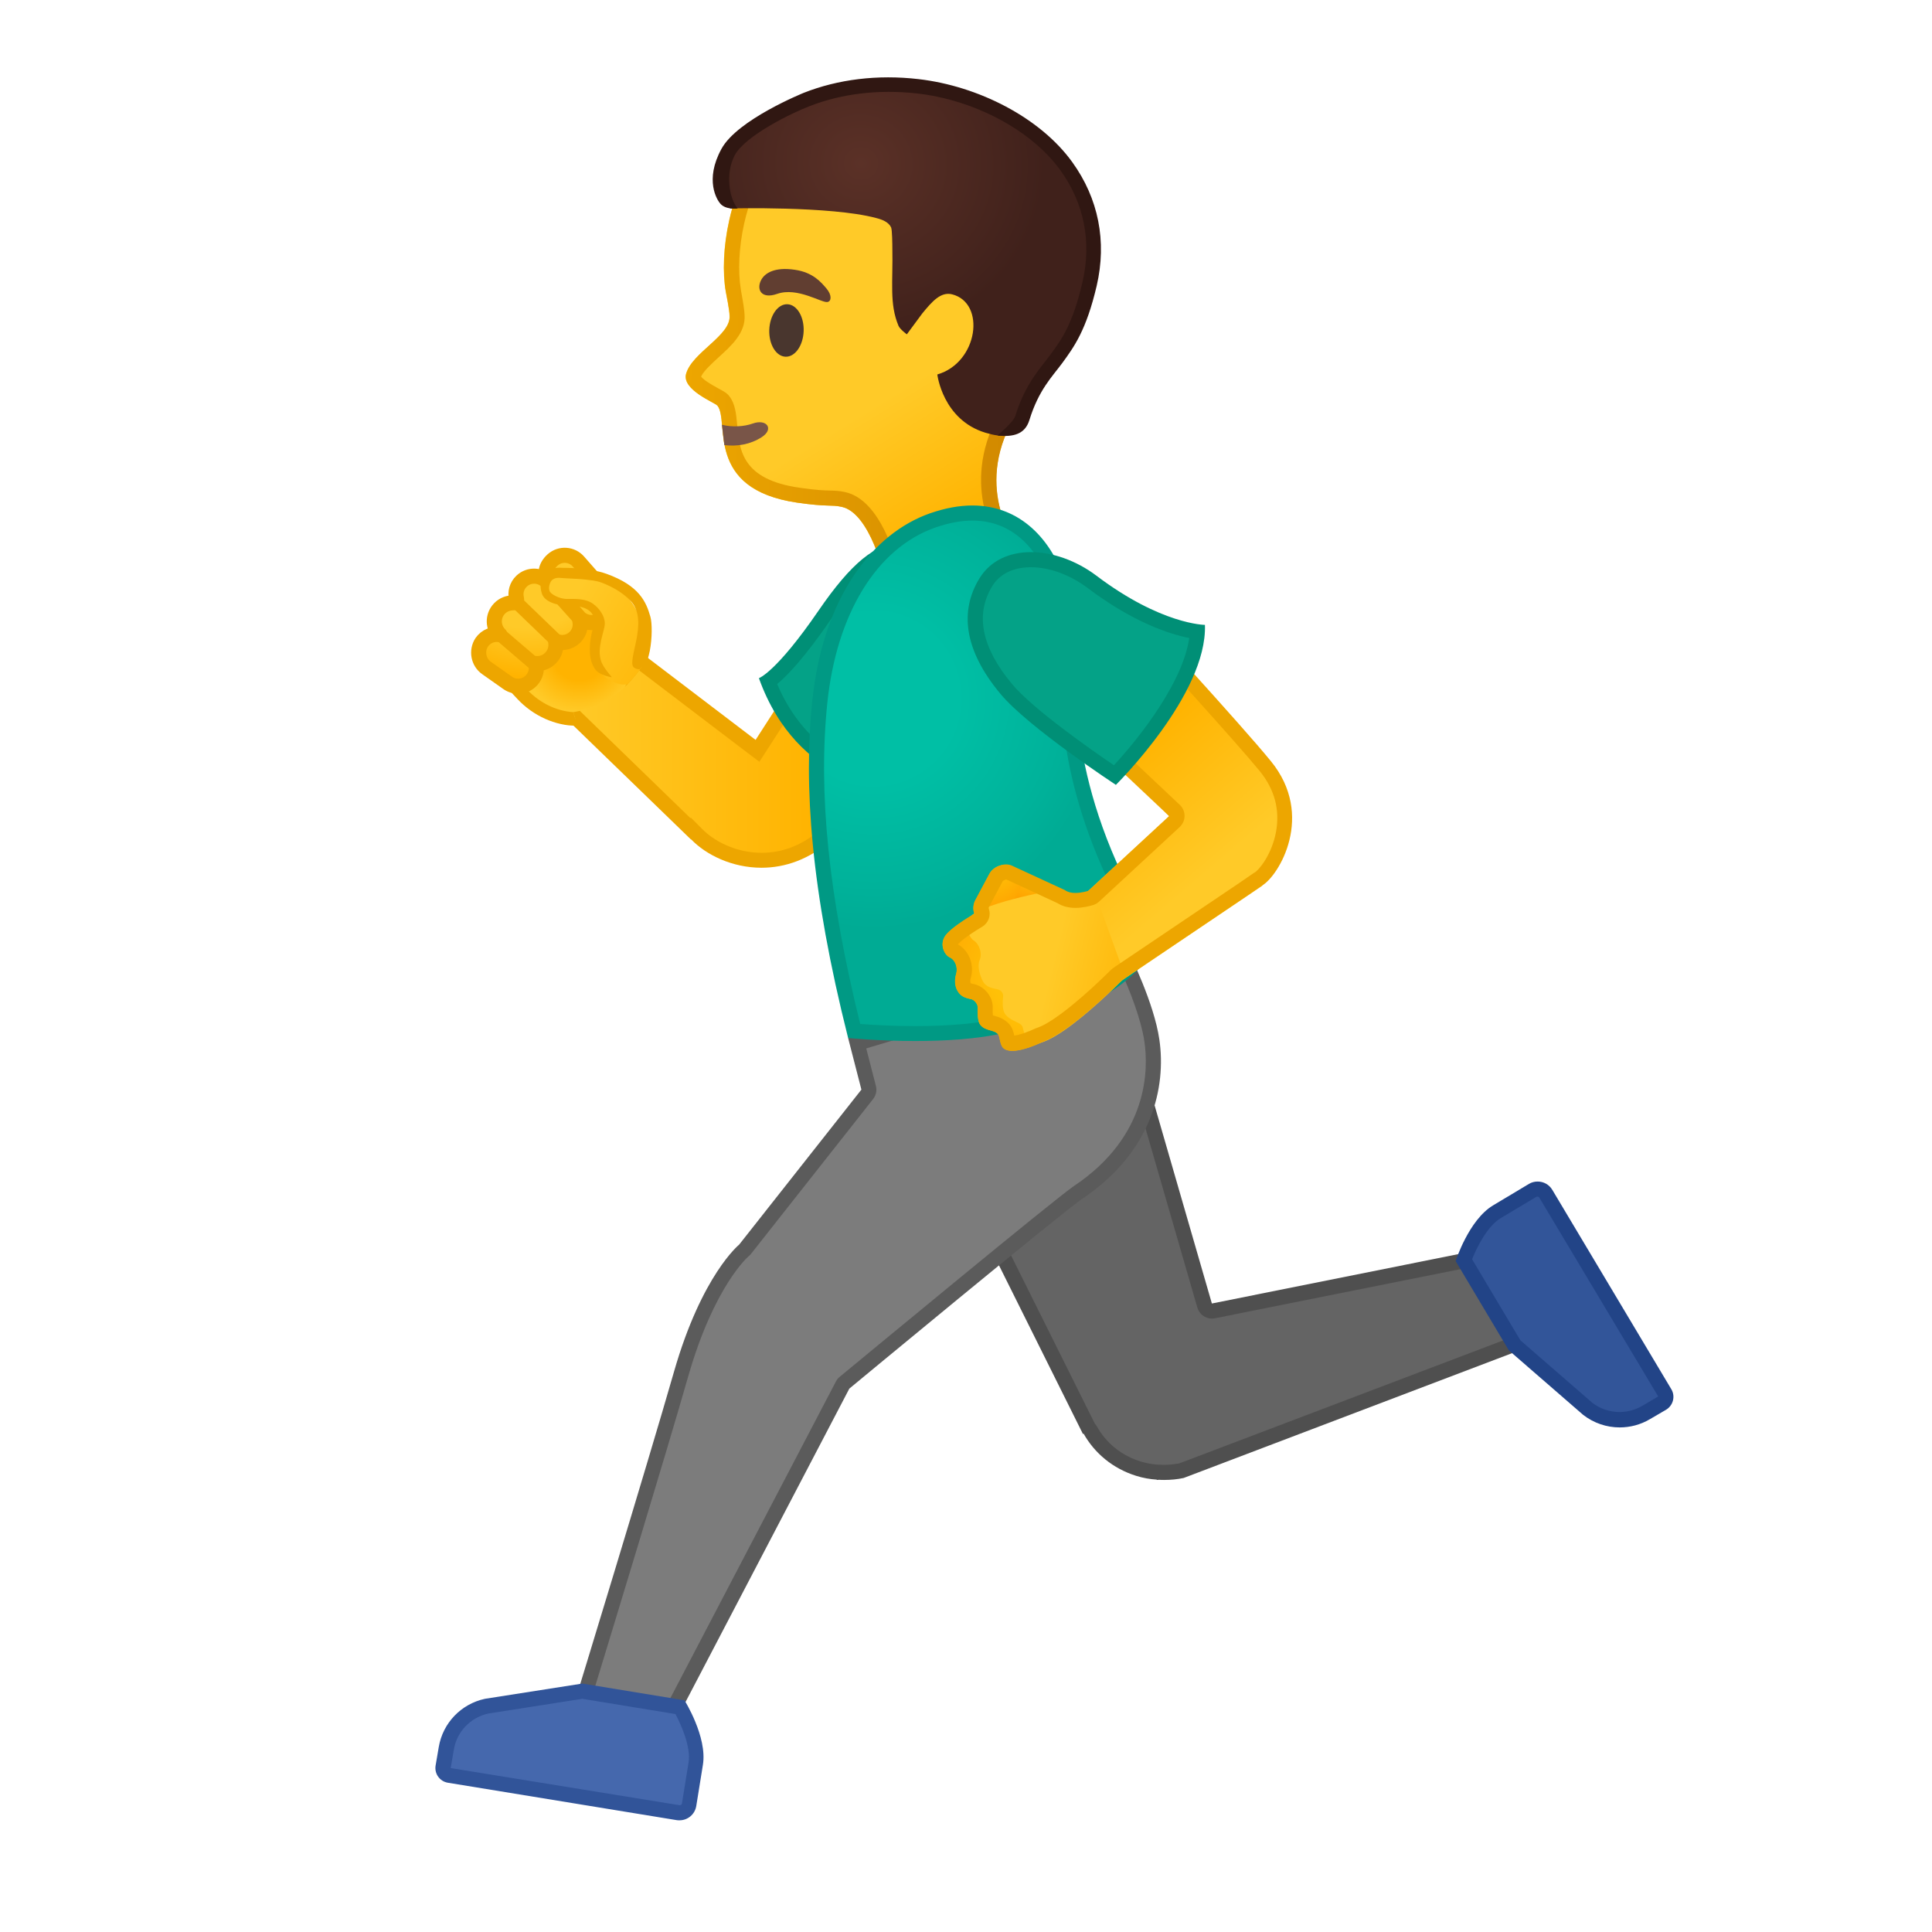
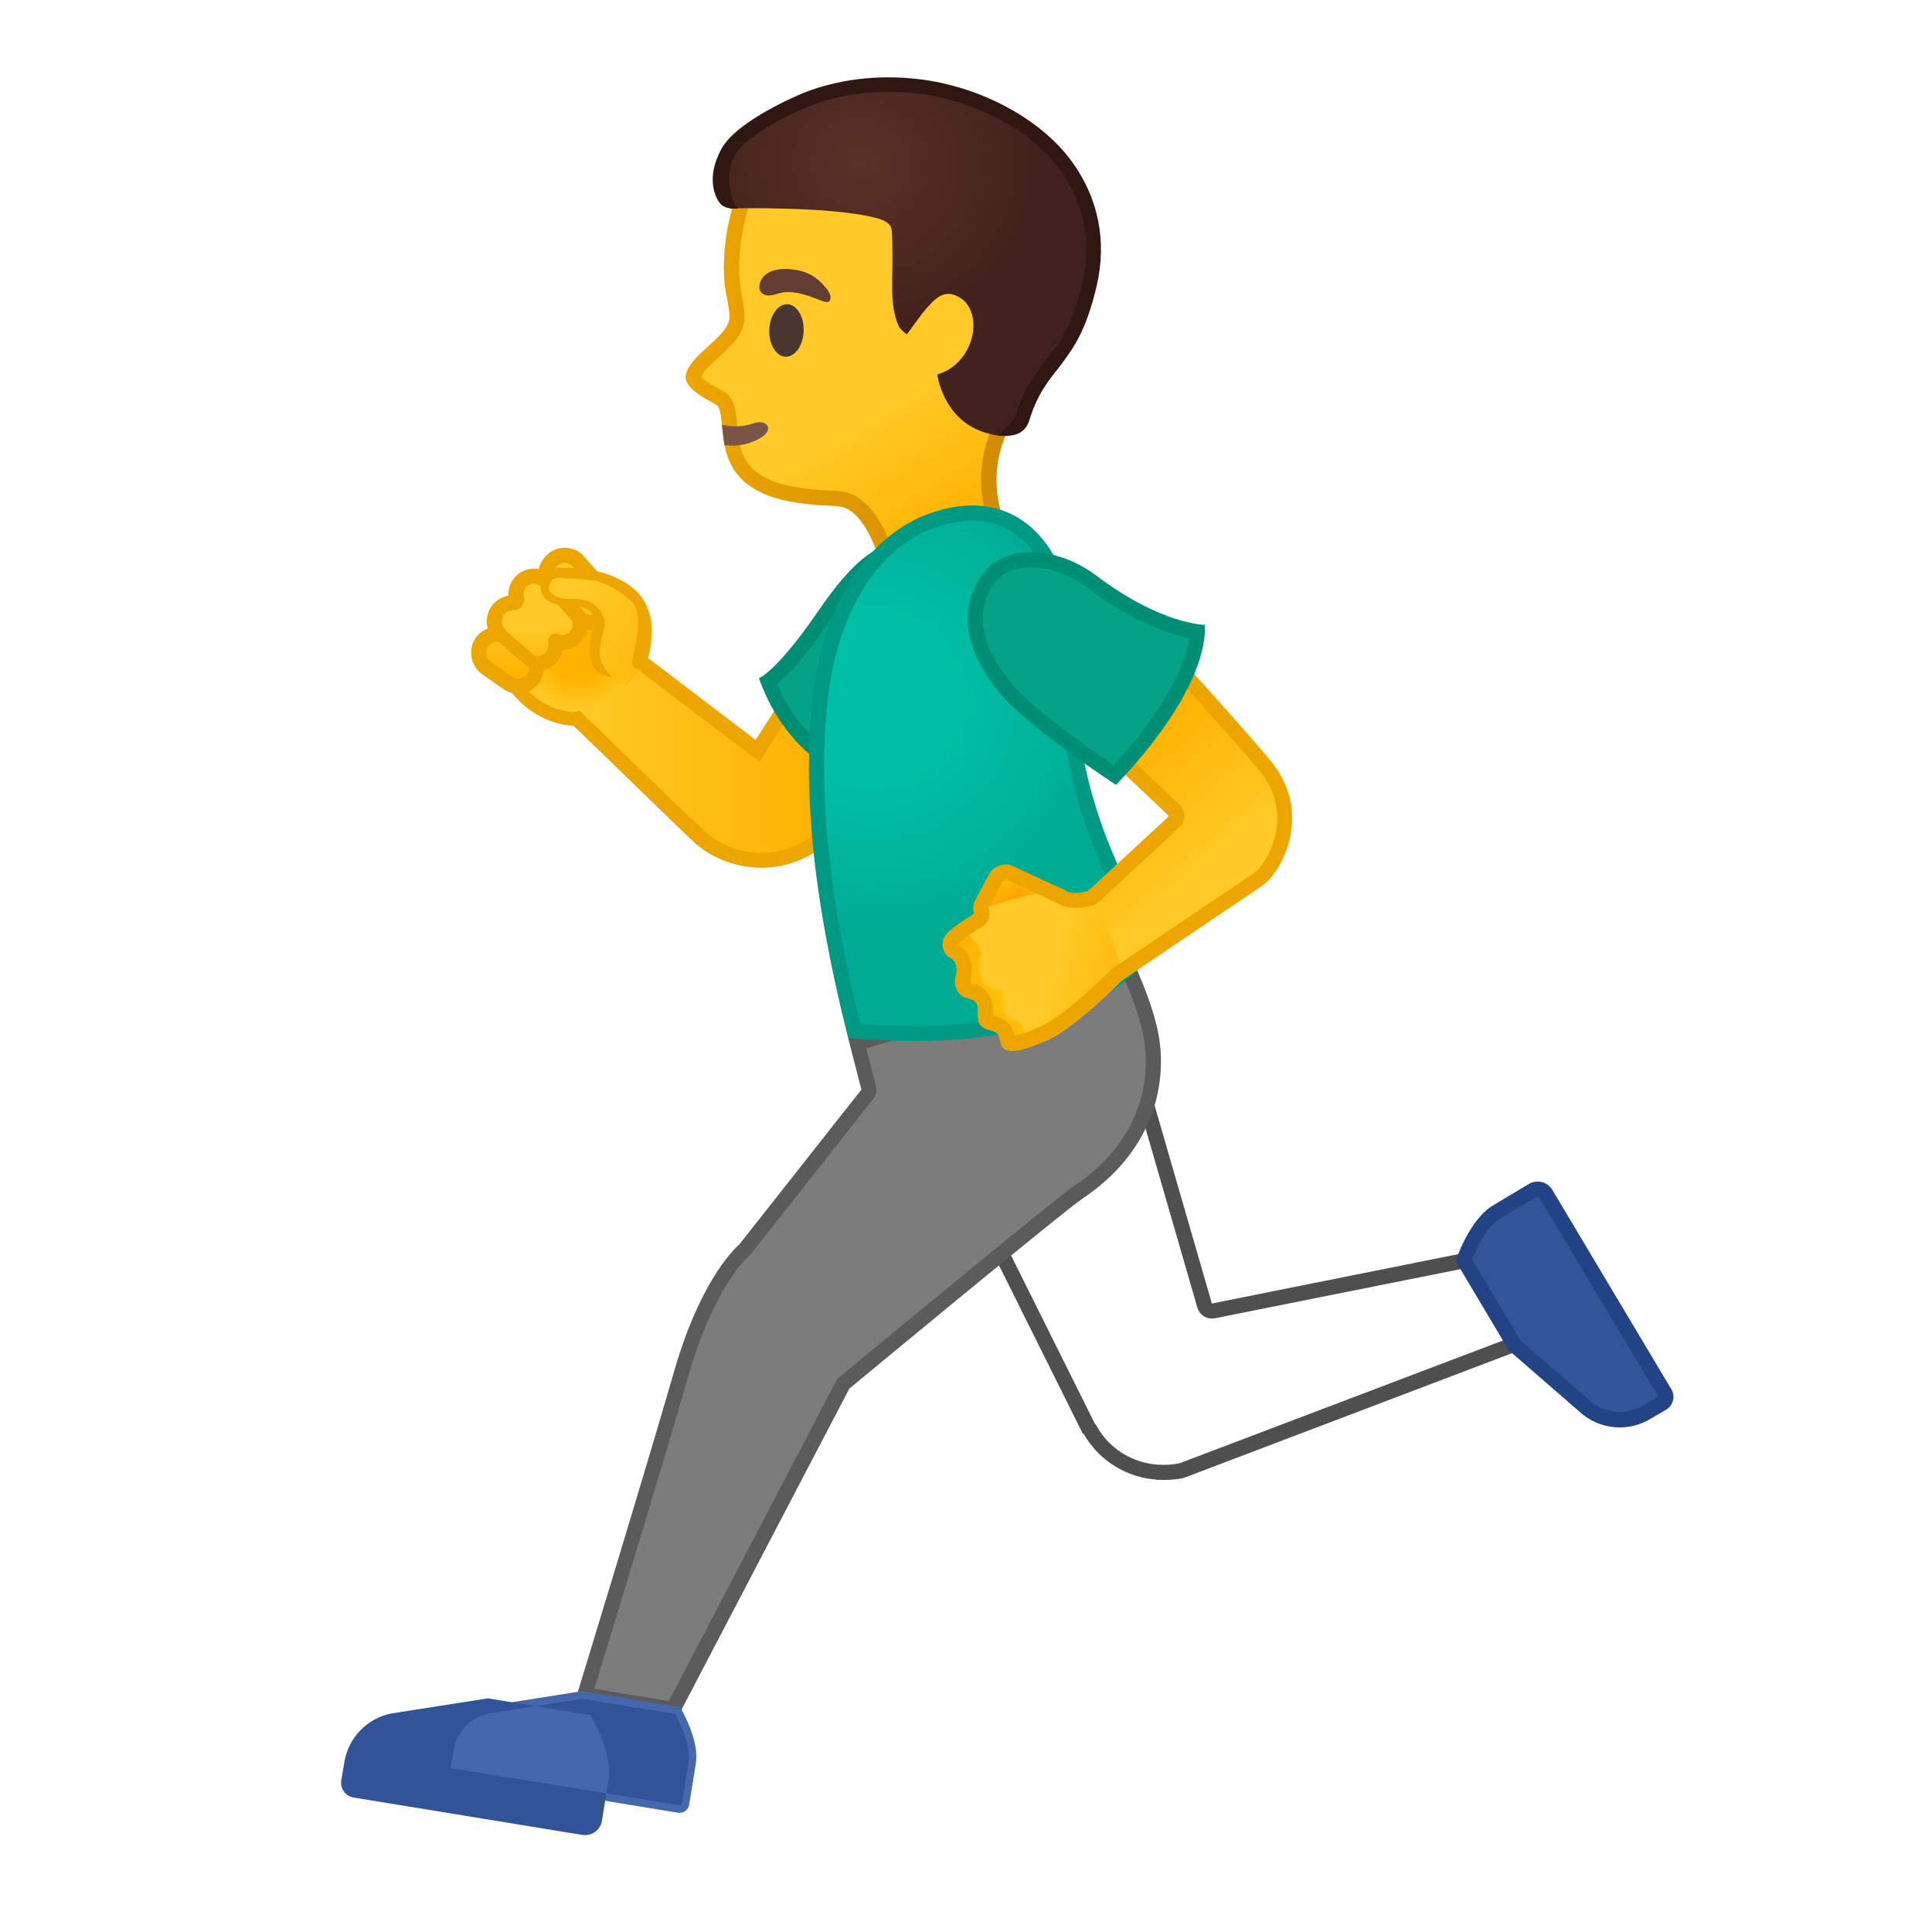
<svg xmlns="http://www.w3.org/2000/svg" xmlns:xlink="http://www.w3.org/1999/xlink" enable-background="new 0 0 128 128" viewBox="0 0 128 128">
  <linearGradient id="g" x1="54.152" x2="37.814" y1="49.168" y2="49.168" gradientUnits="userSpaceOnUse">
    <stop stop-color="#FFB300" offset="0" />
    <stop stop-color="#FFCA28" offset="1" />
  </linearGradient>
  <path d="m50.46 57c-1.95 0-3.5-0.89-4.3-1.73l-0.37-0.38-0.03 0.03-8.32-8.06 3.71-3.97 9.03 6.87 5.41-8.41 6.23 4.99c-0.92 1.4-4.26 6.38-7 8.88-1.27 1.16-2.78 1.78-4.36 1.78z" fill="url(#g)" />
  <path d="m55.72 42.07 5.44 4.36c-1.16 1.75-4.18 6.14-6.67 8.41-1.21 1.1-2.56 1.66-4.03 1.66-1.79 0-3.24-0.85-3.94-1.58l-0.75-0.75-0.03 0.03-7.6-7.37 3.07-3.28 8.24 6.27 0.86 0.65 0.59-0.91 4.82-7.49m-0.24-1.47-5.42 8.42-8.96-6.82-4.36 4.66 9.04 8.76 0.01-0.01c0.99 1.03 2.72 1.88 4.66 1.88 1.53 0 3.19-0.53 4.71-1.92 3.28-2.99 7.33-9.36 7.33-9.36l-7.01-5.61z" fill="#EDA600" />
  <defs>
    <path id="f" d="m30.06 42.49s1.02 2.36 4.04 4.27c2.32 1.47 4.15 1.31 4.15 1.31l-0.27-0.89s1.62-0.2 3.05-1.35c0.82-0.66 1.48-1.64 1.48-1.64l0.6-0.29s1.56-1.9 1.18-3.18c-0.74-2.53-3.08-5.48-6.51-5.37-3.42 0.09-7.72 7.14-7.72 7.14z" />
  </defs>
  <clipPath id="a">
    <use xlink:href="#f" />
  </clipPath>
  <g clip-path="url(#a)">
    <radialGradient id="e" cx="-242.04" cy="-120.11" r="4.515" gradientTransform="matrix(-.019 1 -1.009 -.019 -87.395 283.03)" gradientUnits="userSpaceOnUse">
      <stop stop-color="#FFB300" offset=".4" />
      <stop stop-color="#FFCA28" offset=".862" />
    </radialGradient>
    <path d="m38.24 47.64c-1.33 0-2.66-0.6-3.64-1.64l-1.87-1.99c0.06-0.82 5.13-4.7 6.36-4.99 0.06-0.01 0.12-0.02 0.18-0.02 0.83 0 2.22 1.13 2.86 2.75 0.41 1.01 0.82 2.98-1.01 4.71-0.79 0.78-1.79 1.18-2.88 1.18z" fill="url(#e)" />
    <path d="m39.28 39.44c0.61 0 1.84 0.94 2.46 2.47 0.37 0.91 0.73 2.67-0.9 4.23-0.72 0.69-1.62 1.05-2.6 1.05-1.21 0-2.42-0.55-3.32-1.5l-1.61-1.71c0.73-1.06 4.67-4.25 5.89-4.54 0.02 0.01 0.05 0 0.08 0m0-0.87c-0.1 0-0.19 0.01-0.28 0.03-1.26 0.3-7.42 4.83-6.58 5.72l1.86 1.99c1.05 1.12 2.51 1.78 3.96 1.78 1.13 0 2.26-0.4 3.2-1.3 3.53-3.37-0.05-8.22-2.16-8.22z" fill="#EDA600" />
  </g>
  <radialGradient id="d" cx="22.796" cy="27.446" r="8.161" gradientTransform="matrix(.901 .433 -.433 .901 26.355 2.108)" gradientUnits="userSpaceOnUse">
    <stop stop-color="#FFCA28" offset=".599" />
    <stop stop-color="#FFB300" offset="1" />
  </radialGradient>
  <path d="m40.13 39.26-1.81-2.06c-0.44-0.5-1.2-0.55-1.7-0.11s-0.63 1.08-0.11 1.7l1.84 2.09-2.09-2.33c-0.45-0.48-1.21-0.51-1.7-0.05-0.33 0.31-0.44 0.76-0.34 1.16 0.04 0.15-0.07 0.29-0.23 0.28-0.32 0-0.65 0.12-0.89 0.37l-0.01 0.01c-0.47 0.49-0.45 1.26 0.03 1.73-0.45-0.08-0.92 0.1-1.2 0.5v0c-0.37 0.56-0.23 1.33 0.32 1.71l1.39 0.98c0.55 0.39 1.31 0.25 1.69-0.3v0c0.21-0.3 0.26-0.66 0.18-0.98 0.35 0.03 0.72-0.09 0.98-0.37l0.01-0.01c0.29-0.3 0.4-0.72 0.32-1.1 0.42 0.17 0.91 0.09 1.26-0.24v0c0.38-0.36 0.47-0.9 0.27-1.36 0.44 0.46 1.17 0.49 1.65 0.07 0.53-0.44 0.58-1.19 0.14-1.69z" clip-path="url(#a)" fill="url(#d)" stroke="#EDA600" stroke-linecap="round" stroke-linejoin="round" stroke-miterlimit="10" />
-   <line x1="34.31" x2="37.08" y1="39.99" y2="42.66" clip-path="url(#a)" fill="none" stroke="#EDA600" stroke-linecap="round" stroke-linejoin="round" stroke-miterlimit="10" stroke-width=".876" />
  <line x1="33.17" x2="35.46" y1="42.08" y2="44.04" clip-path="url(#a)" fill="none" stroke="#EDA600" stroke-linecap="round" stroke-linejoin="round" stroke-miterlimit="10" stroke-width=".876" />
  <g clip-path="url(#a)">
    <linearGradient id="c" x1="46.488" x2="37.794" y1="18.07" y2="14.365" gradientTransform="matrix(.989 .148 -.148 .989 2.437 20.292)" gradientUnits="userSpaceOnUse">
      <stop stop-color="#FFB300" offset="0" />
      <stop stop-color="#FFCA28" offset="1" />
    </linearGradient>
    <path d="m37.27 38.01c0.25 0.02 1.16 0.04 1.73 0.1 0.22 0.03 0.79 0.12 0.99 0.19 0.65 0.23 2.13 1.43 2.53 3.01 0.34 1.37 0.31 5.17-2.16 3.72-1.58-0.86-0.42-3.25-0.65-3.87-0.17-0.47-0.47-1.19-2.15-1.18-0.47 0-1.17-0.28-1.3-0.73-0.21-0.79 0.28-1.31 1.01-1.24z" fill="url(#c)" />
    <path d="m36.05 38.08c0.26-0.34 0.69-0.51 1.18-0.46 0.08 0.01 1.69-0.05 2.96 0.4 2.16 0.78 2.62 1.85 2.9 2.84 0.24 0.83 0.01 4.09-1.07 3.38-0.58-0.38 1.04-3.07-0.24-4.43-0.58-0.62-1.39-1.01-1.95-1.22-0.37-0.13-0.71-0.15-0.94-0.18-0.37-0.05-0.9-0.07-1.28-0.09-0.21-0.01-0.38-0.02-0.47-0.03-0.27-0.03-0.49 0.04-0.61 0.19-0.1 0.13-0.2 0.41-0.13 0.65 0.07 0.25 0.68 0.54 1.11 0.55 0.61 0 1.28-0.04 1.79 0.33 0.38 0.27 0.77 0.78 0.77 1.3 0 0.51-0.58 1.62-0.22 2.56 0.15 0.39 0.69 1 0.69 1s-0.8-0.1-1.11-0.53c-0.44-0.6-0.4-1.56-0.25-2.29 0.06-0.33 0.28-0.86 0.23-0.99-0.15-0.39-0.28-0.93-1.82-0.94-0.53 0-1.52-0.18-1.7-0.83-0.14-0.46-0.08-0.89 0.16-1.21z" fill="#EDA600" />
  </g>
  <path d="m58.87 51.82c-1.21-0.14-5.79-1.03-7.99-6.67 0.6-0.43 1.79-1.54 3.74-4.4 2.02-2.94 3.55-4.25 4.97-4.25 0.53 0 1.1 0.18 1.74 0.55l0.83 0.49c1 0.59 1.72 1.53 2.01 2.65s0.13 2.3-0.45 3.3l-4.85 8.33z" fill="#04A287" />
  <path d="m59.6 37c0.44 0 0.93 0.16 1.49 0.49l0.83 0.48c0.89 0.52 1.52 1.35 1.78 2.35s0.12 2.03-0.4 2.92l-4.69 8.04c-1.42-0.24-5.15-1.32-7.12-5.96 0.73-0.61 1.87-1.83 3.55-4.27 1.89-2.77 3.34-4.05 4.56-4.05m0-1c-1.57 0-3.19 1.27-5.38 4.47-2.8 4.08-3.94 4.46-3.94 4.46 2.57 7.19 8.87 7.41 8.87 7.41l5.02-8.6c1.35-2.31 0.57-5.29-1.74-6.64l-0.83-0.48c-0.69-0.4-1.34-0.62-2-0.62z" fill="#008F76" />
-   <path d="m76.81 97.54h-0.07c-0.02 0-0.04-0.01-0.07-0.01-0.44-0.03-0.86-0.11-1.25-0.23-1.37-0.42-2.51-1.33-3.21-2.56-0.03-0.06-0.07-0.1-0.12-0.14l-8.77-17.61 11.5-7.7 4.98 17.21c0.06 0.22 0.26 0.36 0.48 0.36 0.03 0 0.07 0 0.1-0.01l18.15-3.63 2.15 5.7-22.45 8.53c-0.31 0.06-0.71 0.1-1.11 0.1-0.09 0-0.2 0-0.31-0.01z" fill="#646464" />
  <path d="m74.54 70.08 4.79 16.56c0.13 0.43 0.52 0.72 0.96 0.72 0.06 0 0.13-0.01 0.2-0.02l17.73-3.55 1.83 4.84-21.91 8.32c-0.33 0.06-0.67 0.1-1.01 0.1-0.1 0-0.19 0-0.29-0.01h-0.05-0.02-0.05c-0.4-0.03-0.78-0.1-1.14-0.21-1.25-0.38-2.29-1.21-2.91-2.33-0.04-0.07-0.09-0.13-0.14-0.19l-8.54-17.15 10.55-7.08m0.58-1.6-12.43 8.33 9.06 18.2 0.04-0.03c0.72 1.29 1.94 2.32 3.49 2.8 0.45 0.14 0.9 0.22 1.36 0.25v0.02l0.15-0.01c0.11 0.01 0.23 0.01 0.34 0.01 0.44 0 0.87-0.04 1.29-0.13l22.92-8.71-2.48-6.57-18.57 3.72-5.17-17.88z" fill="#4F4F4F" />
  <path d="m107.31 94.06c-0.76 0-1.51-0.26-2.11-0.72l-4.85-4.21-3.36-5.64c0.23-0.62 1-2.5 2.19-3.2l2.37-1.42c0.1-0.06 0.21-0.09 0.32-0.09 0.23 0 0.43 0.12 0.54 0.31l7.88 13.2c0.07 0.11 0.09 0.24 0.05 0.37-0.03 0.13-0.11 0.23-0.22 0.3l-1.08 0.63c-0.52 0.31-1.12 0.47-1.73 0.47z" fill="#325599" />
  <path d="m101.87 79.28c0.02 0 0.08 0 0.11 0.06l7.88 13.18-1.07 0.63c-0.45 0.26-0.97 0.4-1.49 0.4-0.64 0-1.28-0.21-1.79-0.6l-4.78-4.15-3.2-5.37c0.32-0.81 1.02-2.2 1.89-2.72l2.37-1.42c0.04-0.01 0.06-0.01 0.08-0.01m0-1c-0.2 0-0.4 0.05-0.58 0.16l-2.37 1.42c-1.61 0.96-2.48 3.69-2.48 3.69l3.52 5.91 4.93 4.28c0.71 0.55 1.56 0.83 2.42 0.83 0.69 0 1.38-0.18 1.99-0.54l1.08-0.63c0.47-0.28 0.63-0.89 0.35-1.36l-7.88-13.2c-0.22-0.37-0.59-0.56-0.98-0.56z" fill="#224487" />
  <path d="m38.74 112.29c0.86-2.8 4.77-15.63 6.4-21.29 1.76-6.13 4.12-8.14 4.15-8.16s0.05-0.05 0.08-0.08l8.1-10.27c0.1-0.12 0.13-0.28 0.09-0.43l-0.76-2.95 17.78-5.3c0.43 0.91 1.47 3.29 1.74 5.13 0.27 1.86 0.34 6.57-4.88 10.05-1.25 0.83-14.91 12.14-15.49 12.62-0.05 0.04-0.09 0.09-0.12 0.15l-11.24 21.48-5.85-0.95z" fill="#7C7C7C" />
  <path d="m74.3 64.41c0.48 1.06 1.29 3.04 1.52 4.6 0.26 1.77 0.32 6.23-4.66 9.56-1.24 0.83-14.07 11.45-15.53 12.65-0.1 0.08-0.19 0.19-0.25 0.31l-11.07 21.17-4.93-0.81c1.11-3.64 4.7-15.4 6.23-20.75 1.71-5.94 3.96-7.89 3.98-7.9 0.06-0.05 0.11-0.1 0.16-0.16l8.1-10.27c0.19-0.25 0.26-0.57 0.18-0.87l-0.64-2.48 16.91-5.05m0.54-1.2-18.65 5.56 0.88 3.42-8.1 10.27s-2.47 2-4.31 8.4c-1.84 6.41-6.56 21.83-6.56 21.83l6.77 1.12 11.4-21.81s14.21-11.77 15.45-12.59c4.63-3.1 5.55-7.41 5.09-10.54-0.35-2.43-1.97-5.66-1.97-5.66z" fill="#5B5B5B" />
  <linearGradient id="b" x1="58.545" x2="74.071" y1="141.89" y2="173.27" gradientTransform="matrix(.996 -.092 .092 .996 -20.292 -127.43)" gradientUnits="userSpaceOnUse">
    <stop stop-color="#FFCA28" offset=".549" />
    <stop stop-color="#FFB300" offset=".835" />
    <stop stop-color="#E59600" offset=".996" />
  </linearGradient>
  <path d="m70.32 12.97c-2.25-4.23-7.74-7.76-12.51-7.3-5.34 0.52-8.43 4.14-9.5 8.92-0.39 1.73-0.45 3.48-0.23 4.73 0.03 0.15 0.25 1.25 0.25 1.59 0.11 1.31-2.49 2.44-2.88 3.86-0.29 1.07 1.92 1.9 2.08 2.11 0.82 1.03-0.88 5.52 5.27 6.42 2.07 0.3 2.23 0.12 2.96 0.28 1.9 0.41 2.85 4.65 2.85 4.65s0.89 4.21 5.06 3.22c4.76-1.14 3.63-5.42 3.63-5.42s-3.01-3.92 0.15-8.79c2.43-3.74 4.32-11.55 2.87-14.27z" fill="url(#b)" />
  <linearGradient id="o" x1="45.454" x2="70.664" y1="23.299" y2="23.81" gradientUnits="userSpaceOnUse">
    <stop stop-color="#EDA600" offset="0" />
    <stop stop-color="#D18900" offset=".871" />
  </linearGradient>
  <path d="m58.68 6.63c4 0 8.73 2.99 10.76 6.81 1.17 2.2-0.39 9.5-2.82 13.24-3.13 4.81-0.88 8.79-0.25 9.74 0.07 0.4 0.18 1.5-0.4 2.44-0.47 0.77-1.32 1.31-2.52 1.6-0.35 0.08-0.68 0.13-0.98 0.13-2.27 0-2.84-2.47-2.87-2.58-0.18-0.81-1.21-4.9-3.62-5.41-0.4-0.09-0.68-0.09-1-0.1-0.38-0.01-0.9-0.02-2.03-0.19-3.79-0.55-3.96-2.47-4.11-4.16-0.07-0.75-0.13-1.4-0.52-1.9-0.16-0.21-0.36-0.32-0.7-0.5-0.65-0.35-1.04-0.62-1.17-0.8 0.16-0.37 0.71-0.86 1.15-1.27 0.85-0.77 1.81-1.63 1.73-2.81-0.01-0.32-0.1-0.87-0.23-1.58l-0.02-0.13c-0.2-1.19-0.12-2.81 0.22-4.34 0.62-2.78 2.57-7.54 8.62-8.14 0.24-0.04 0.5-0.05 0.76-0.05m0-1c-0.29 0-0.58 0.01-0.86 0.04-5.34 0.52-8.43 4.14-9.5 8.92-0.39 1.73-0.45 3.48-0.23 4.73 0.03 0.15 0.25 1.25 0.25 1.59 0.11 1.31-2.49 2.44-2.88 3.86-0.29 1.07 1.92 1.9 2.08 2.11 0.82 1.03-0.88 5.52 5.27 6.42 2.07 0.3 2.23 0.12 2.96 0.28 1.9 0.41 2.85 4.65 2.85 4.65s0.71 3.37 3.84 3.37c0.37 0 0.78-0.05 1.22-0.15 4.76-1.14 3.63-5.42 3.63-5.42s-3.01-3.92 0.15-8.79c2.42-3.72 4.31-11.54 2.86-14.26-2.11-3.99-7.09-7.35-11.64-7.35z" fill="url(#o)" />
  <path d="m47.99 29.49c0.85 0.1 1.72-0.04 2.48-0.53 0.83-0.54 0.33-1.23-0.6-0.9-0.56 0.2-1.35 0.26-2.04 0.08l0.16 1.35z" fill="#795548" />
  <ellipse transform="matrix(.034 -.999 .999 .034 28.475 73.219)" cx="52.12" cy="21.88" rx="1.74" ry="1.14" fill="#49362E" />
  <path d="m51.49 19.47c-1.09 0.38-1.39-0.33-1.05-0.94 0.25-0.45 0.9-0.85 2.2-0.66 1.23 0.17 1.77 0.84 2.12 1.25s0.34 0.84 0.06 0.89c-0.38 0.07-1.99-1.01-3.33-0.54z" fill="#613E31" />
  <radialGradient id="n" cx="34.973" cy="75.533" r="11.388" gradientTransform="matrix(1.069 .034 -.02 1.012 21.172 -66.806)" gradientUnits="userSpaceOnUse">
    <stop stop-color="#5B3127" offset="0" />
    <stop stop-color="#40211B" offset="1" />
  </radialGradient>
  <path d="m60.08 22.15 1.02-1.38c0.64-0.78 1.22-1.46 1.98-1.27 2.25 0.57 1.73 4.52-0.98 5.31 0 0 0.35 3 3.19 3.86 0.3 0.09 0.56 0.15 0.8 0.18 0.77 0.11 1.4-0.44 1.62-1.17 1.4-4.54 2.94-3.56 4.18-8.86 1.7-7.28-4.75-12.39-11.09-13.11-2.47-0.28-5.05-0.03-7.36 0.88-0.98 0.37-4.4 1.96-5.2 3.49-1.02 1.96 0.13 3.73 0.13 3.73s6.65-0.17 9.66 0.63c0.4 0.1 0.84 0.26 1.01 0.63 0.07 0.16 0.08 1.17 0.08 1.35 0.05 2.28-0.21 3.7 0.41 5.17 0.1 0.23 0.55 0.56 0.55 0.56z" fill="url(#n)" />
  <path d="m71.04 10.74c-2.11-2.93-6.2-5.04-10.2-5.5-2.69-0.31-5.31 0.01-7.59 0.91-0.04 0.02-4.39 1.77-5.45 3.71-1.14 2.08-0.29 3.39-0.08 3.63 0.37 0.43 1.15 0.32 1.15 0.32-0.54-0.62-0.84-2.28-0.2-3.51 0.69-1.32 3.86-2.85 4.95-3.26 2.14-0.84 4.6-1.13 7.13-0.85 3.73 0.42 7.55 2.38 9.51 5.1 1.57 2.18 2.08 4.75 1.45 7.43-0.65 2.77-1.36 3.75-2.12 4.78-0.68 0.93-1.65 1.89-2.32 4.05-0.14 0.46-1.24 1.31-1.16 1.31 1.03 0.1 1.8-0.09 2.09-1.03 0.62-2.01 1.51-2.87 2.18-3.78 0.78-1.07 1.59-2.17 2.28-5.12 0.68-2.94 0.12-5.78-1.62-8.19z" fill="#301712" />
  <radialGradient id="m" cx="53.694" cy="47.15" r="15.311" gradientTransform="matrix(.963 .271 -.271 .963 18.924 -13.682)" gradientUnits="userSpaceOnUse">
    <stop stop-color="#00BFA5" offset=".364" />
    <stop stop-color="#00B29A" offset=".812" />
    <stop stop-color="#00AB94" offset="1" />
  </radialGradient>
  <path d="m60.63 68.47c-1.82 0-3.37-0.11-4.04-0.17-2.18-8.75-2.9-15.68-2.28-21.77 0.63-6.11 3.42-10.62 7.46-12.05 0.93-0.33 1.81-0.49 2.64-0.49 2.75 0 4.81 1.8 5.82 5.07 0.47 1.54 0.46 2.23 0.44 3.18-0.01 0.72-0.03 1.62 0.17 3.08-0.05 0.77-0.37 7.91 5.26 16.88-0.24 0.73-1.73 3.86-9.63 5.72-1.51 0.37-3.48 0.55-5.84 0.55z" fill="url(#m)" />
  <path d="m64.42 34.49c3.38 0 4.8 2.96 5.34 4.72 0.45 1.46 0.44 2.08 0.42 3.03-0.01 0.73-0.03 1.64 0.17 3.11-0.06 1.04-0.25 8.11 5.21 16.92-0.4 0.89-2.15 3.53-9.18 5.18-1.49 0.35-3.43 0.53-5.75 0.53-1.53 0-2.87-0.08-3.64-0.14-2.1-8.53-2.79-15.3-2.18-21.25 0.61-5.92 3.27-10.26 7.13-11.63 0.88-0.31 1.71-0.47 2.48-0.47m0-1c-0.87 0-1.8 0.17-2.81 0.52-3.75 1.32-7.08 5.48-7.8 12.47-0.57 5.54-0.1 12.45 2.38 22.29 0 0 1.96 0.2 4.44 0.2 1.92 0 4.14-0.12 5.98-0.55 9.48-2.22 10.05-6.29 10.05-6.29-5.94-9.35-5.3-16.82-5.3-16.82-0.48-3.37 0.24-3.55-0.64-6.4-1.01-3.27-3.19-5.42-6.3-5.42z" fill="#009984" />
  <linearGradient id="l" x1="72.856" x2="79.272" y1="50.975" y2="58.475" gradientUnits="userSpaceOnUse">
    <stop stop-color="#FFB300" offset="0" />
    <stop stop-color="#FFCA28" offset="1" />
  </linearGradient>
  <path d="m73.73 65.36 9.89-6.67v-0.01c3.79-5.18 0.6-7.58 0.6-7.58l-9.16-10.9-5.64 5.83 8.04 8.04-6.01 5.55 2.28 5.74z" fill="url(#l)" />
  <radialGradient id="k" cx="-271.91" cy="-837.55" r="7.791" gradientTransform="matrix(-.096 -.309 .509 .158 467.82 105.88)" gradientUnits="userSpaceOnUse">
    <stop stop-color="#FFC107" offset="0" />
    <stop stop-color="#FFA000" offset="1" />
  </radialGradient>
  <path d="m71.3 61c0.29-0.55 0.09-1.23-0.46-1.52l-3.73-1.99c-0.55-0.29-1.23-0.09-1.52 0.46s-0.09 1.23 0.46 1.52l3.73 1.99c0.54 0.29 1.22 0.08 1.52-0.46z" fill="url(#k)" />
  <radialGradient id="j" cx="-1148.9" cy="-295.54" r="9.56" gradientTransform="matrix(.271 -.025 -.072 .348 356.53 131.58)" gradientUnits="userSpaceOnUse">
    <stop stop-color="#FFC107" offset="0" />
    <stop stop-color="#FFA000" offset="1" />
  </radialGradient>
  <path d="m65.09 61.16c0.55 0.29 1.23 0.09 1.52-0.46l0.93-1.74c0.29-0.55 0.09-1.23-0.46-1.52s-1.23-0.09-1.52 0.46l-0.93 1.74c-0.3 0.54-0.09 1.23 0.46 1.52z" fill="url(#j)" />
  <radialGradient id="i" cx="221.22" cy="71.39" r="9.317" gradientTransform="matrix(-.325 -.809 -.836 .336 200.02 219.83)" gradientUnits="userSpaceOnUse">
    <stop stop-color="#FFC107" offset=".3" />
    <stop stop-color="#FFA000" offset="1" />
  </radialGradient>
  <path d="m69.54 60.41 2.5 4.9-2.68 3.58s-2.22 1.18-2.89 0.54c-0.22-0.21-0.23-0.78-0.34-0.91-0.29-0.33-0.85-0.19-1.19-0.64-0.17-0.22-0.17-0.82-0.16-1.15 0.01-0.22-0.23-0.5-0.45-0.54-0.46-0.09-0.7-0.22-0.89-0.55-0.19-0.34-0.2-0.75-0.08-1.14 0.11-0.39-0.06-0.9-0.43-1.07-0.32-0.14-0.66-0.75-0.36-1.33 0.33-0.64 2.21-1.68 2.21-1.68l4.76-0.01z" fill="url(#i)" />
  <linearGradient id="h" x1="217" x2="221.44" y1="64.927" y2="71.313" gradientTransform="matrix(-.325 -.809 -.833 .335 201.01 219.43)" gradientUnits="userSpaceOnUse">
    <stop stop-color="#FFB300" offset="0" />
    <stop stop-color="#FFCA28" offset="1" />
  </linearGradient>
  <path d="m70.06 58.93 2.67 0.75 1.83 5.05s-5.54 5.7-6.55 4.15c-0.08-0.12-0.2-0.59-0.24-0.77-0.05-0.22-0.2-0.29-0.41-0.39-0.33-0.15-0.71-0.36-0.83-0.65s-0.11-0.69-0.07-1.03c0.03-0.24-0.14-0.45-0.38-0.5-0.51-0.1-0.84-0.19-1.04-0.69-0.16-0.4-0.29-0.87-0.13-1.26 0.18-0.41-0.02-1.04-0.4-1.28-0.21-0.14-0.53-0.61-0.39-1.31 0.22-1.09 5.94-2.07 5.94-2.07z" fill="url(#h)" />
  <line x1="63.42" x2="64.79" y1="63.92" y2="63.03" fill="none" />
  <path d="m75 41.61c1.85 2.02 6.92 7.6 8.44 9.45 1 1.22 1.37 2.58 1.1 4.05-0.27 1.48-1.12 2.53-1.42 2.7-0.02 0.01-0.05 0.03-0.07 0.04l-0.99 0.68-8.29 5.59-0.15 0.12c-1.54 1.54-3.75 3.47-4.89 3.85-0.04 0.01-0.07 0.03-0.11 0.04-0.56 0.26-1.08 0.44-1.42 0.48-0.06-0.24-0.12-0.51-0.33-0.75-0.33-0.37-0.73-0.49-0.99-0.56-0.03-0.01-0.07-0.02-0.1-0.03-0.01-0.1-0.02-0.26-0.01-0.52 0.02-0.7-0.55-1.41-1.25-1.55-0.17-0.03-0.22-0.06-0.21-0.06-0.04-0.07-0.04-0.21 0.01-0.37 0.25-0.85-0.13-1.81-0.86-2.2 0.11-0.15 0.62-0.58 1.61-1.17 0.41-0.24 0.6-0.74 0.44-1.19-0.01-0.04-0.01-0.07 0-0.1l0.93-1.74s0.02-0.02 0.07-0.04c0.03-0.01 0.06-0.02 0.08-0.04l0.01-0.01c0.02-0.01 0.04-0.01 0.06-0.01h0.02l3.39 1.57c0.33 0.21 0.73 0.31 1.19 0.31 0.48 0 0.93-0.12 1.1-0.17 0.17-0.04 0.32-0.12 0.45-0.24l5.35-4.95c0.2-0.19 0.32-0.45 0.32-0.73s-0.11-0.54-0.31-0.73l-7.84-7.39 4.67-4.33m0.06-1.41-6.22 5.75 8.62 8.12-5.35 4.95c-0.04 0.01-0.45 0.14-0.87 0.14-0.25 0-0.5-0.05-0.69-0.19l-3.53-1.63c-0.12-0.05-0.25-0.07-0.37-0.07-0.15 0-0.29 0.03-0.42 0.08-0.01 0-0.02 0-0.03 0.01-0.03 0.01-0.06 0.03-0.1 0.05-0.23 0.1-0.43 0.25-0.56 0.49l-0.93 1.74c-0.15 0.29-0.16 0.61-0.06 0.9-0.49 0.29-1.73 1.05-1.99 1.56-0.3 0.57 0.04 1.18 0.36 1.33 0.37 0.16 0.54 0.68 0.43 1.07-0.12 0.4-0.11 0.81 0.08 1.14s0.43 0.46 0.89 0.55c0.22 0.04 0.45 0.32 0.45 0.54-0.01 0.34-0.01 0.93 0.16 1.15 0.34 0.45 0.9 0.31 1.19 0.64 0.12 0.13 0.12 0.7 0.34 0.91 0.15 0.14 0.36 0.19 0.61 0.19 0.65 0 1.52-0.37 1.97-0.58 1.64-0.55 4.47-3.28 5.28-4.09l8.29-5.59 0.99-0.68c1.13-0.64 3.54-4.66 0.6-8.25-1.88-2.32-9.14-10.23-9.14-10.23z" fill="#EDA600" />
  <path d="m73.87 51.36c-1.27-0.85-5.67-3.88-7.19-5.7-2.18-2.61-2.64-4.99-1.36-7.08 0.59-0.97 1.65-1.5 2.98-1.5s2.81 0.54 4.05 1.47c3.39 2.56 5.95 3.17 6.98 3.31-0.2 3.72-4.33 8.31-5.46 9.5z" fill="#04A287" />
  <path d="m68.3 37.58c1.23 0 2.59 0.5 3.75 1.37 3.03 2.29 5.44 3.06 6.74 3.32-0.42 2.95-3.32 6.63-4.99 8.43-1.57-1.07-5.37-3.73-6.74-5.37-2.03-2.43-2.47-4.61-1.32-6.5 0.64-1.03 1.75-1.25 2.56-1.25m0-1c-1.42 0-2.68 0.55-3.41 1.74-1.29 2.11-1.08 4.69 1.4 7.66 1.84 2.21 7.64 6.02 7.64 6.02s6.06-5.99 5.9-10.6c0 0-2.89-0.01-7.19-3.26-1.34-1.01-2.92-1.56-4.34-1.56z" fill="#008F76" />
  <path d="m44.93 120.1-15.17-2.48c-0.13-0.02-0.24-0.09-0.32-0.2s-0.11-0.24-0.08-0.36l0.21-1.23c0.24-1.39 1.29-2.49 2.67-2.79l6.34-1 6.48 1.06c0.33 0.58 1.27 2.37 1.04 3.74l-0.44 2.73c-0.05 0.31-0.31 0.53-0.62 0.53h-0.11z" fill="#4568AD" />
-   <path d="m38.58 112.55 6.17 1.01c0.41 0.77 1.03 2.2 0.87 3.2l-0.44 2.73c-0.01 0.07-0.07 0.11-0.15 0.11h-0.01l-15.16-2.46 0.21-1.23c0.2-1.18 1.09-2.11 2.26-2.38l6.25-0.98m0-1.01-6.45 1.01c-1.58 0.34-2.79 1.6-3.06 3.19l-0.21 1.23c-0.09 0.54 0.27 1.05 0.81 1.14l15.17 2.48c0.06 0.01 0.12 0.01 0.18 0.01 0.54 0 1.02-0.39 1.11-0.95l0.44-2.73c0.3-1.85-1.22-4.27-1.22-4.27l-6.77-1.11z" fill="#315499" />
+   <path d="m38.58 112.55 6.17 1.01c0.41 0.77 1.03 2.2 0.87 3.2l-0.44 2.73c-0.01 0.07-0.07 0.11-0.15 0.11h-0.01l-15.16-2.46 0.21-1.23c0.2-1.18 1.09-2.11 2.26-2.38m0-1.01-6.45 1.01c-1.58 0.34-2.79 1.6-3.06 3.19l-0.21 1.23c-0.09 0.54 0.27 1.05 0.81 1.14l15.17 2.48c0.06 0.01 0.12 0.01 0.18 0.01 0.54 0 1.02-0.39 1.11-0.95l0.44-2.73c0.3-1.85-1.22-4.27-1.22-4.27l-6.77-1.11z" fill="#315499" />
</svg>